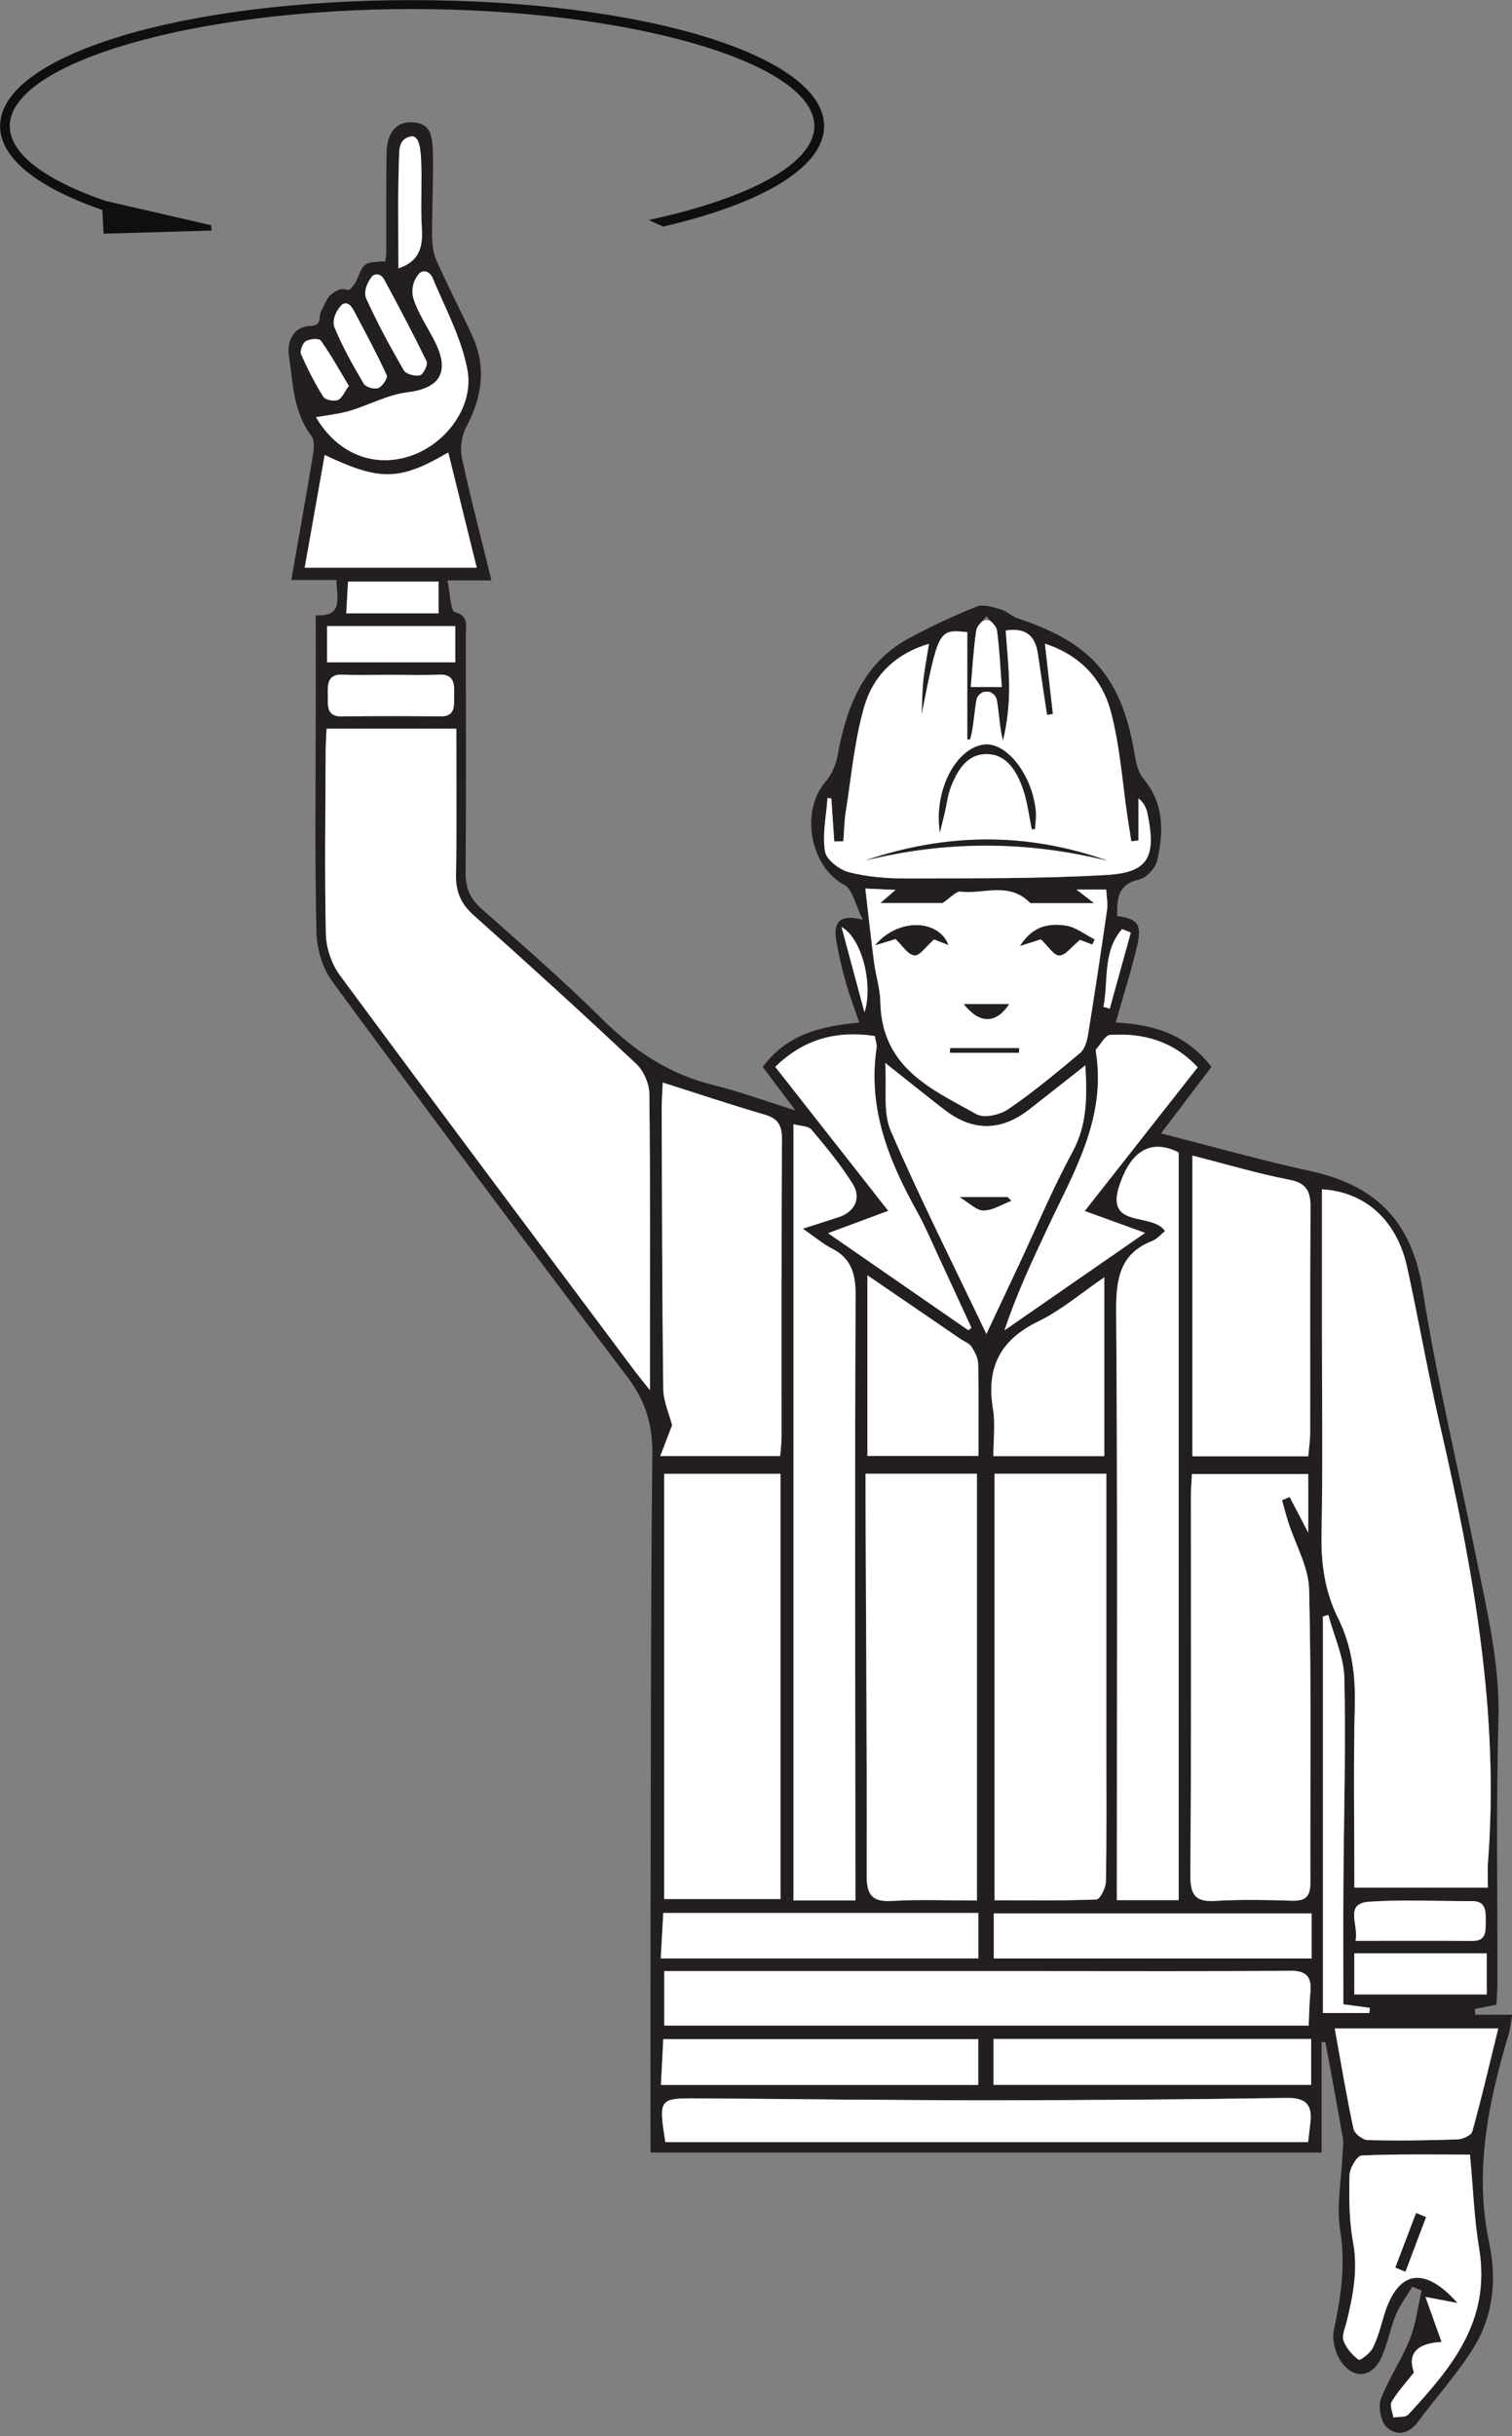
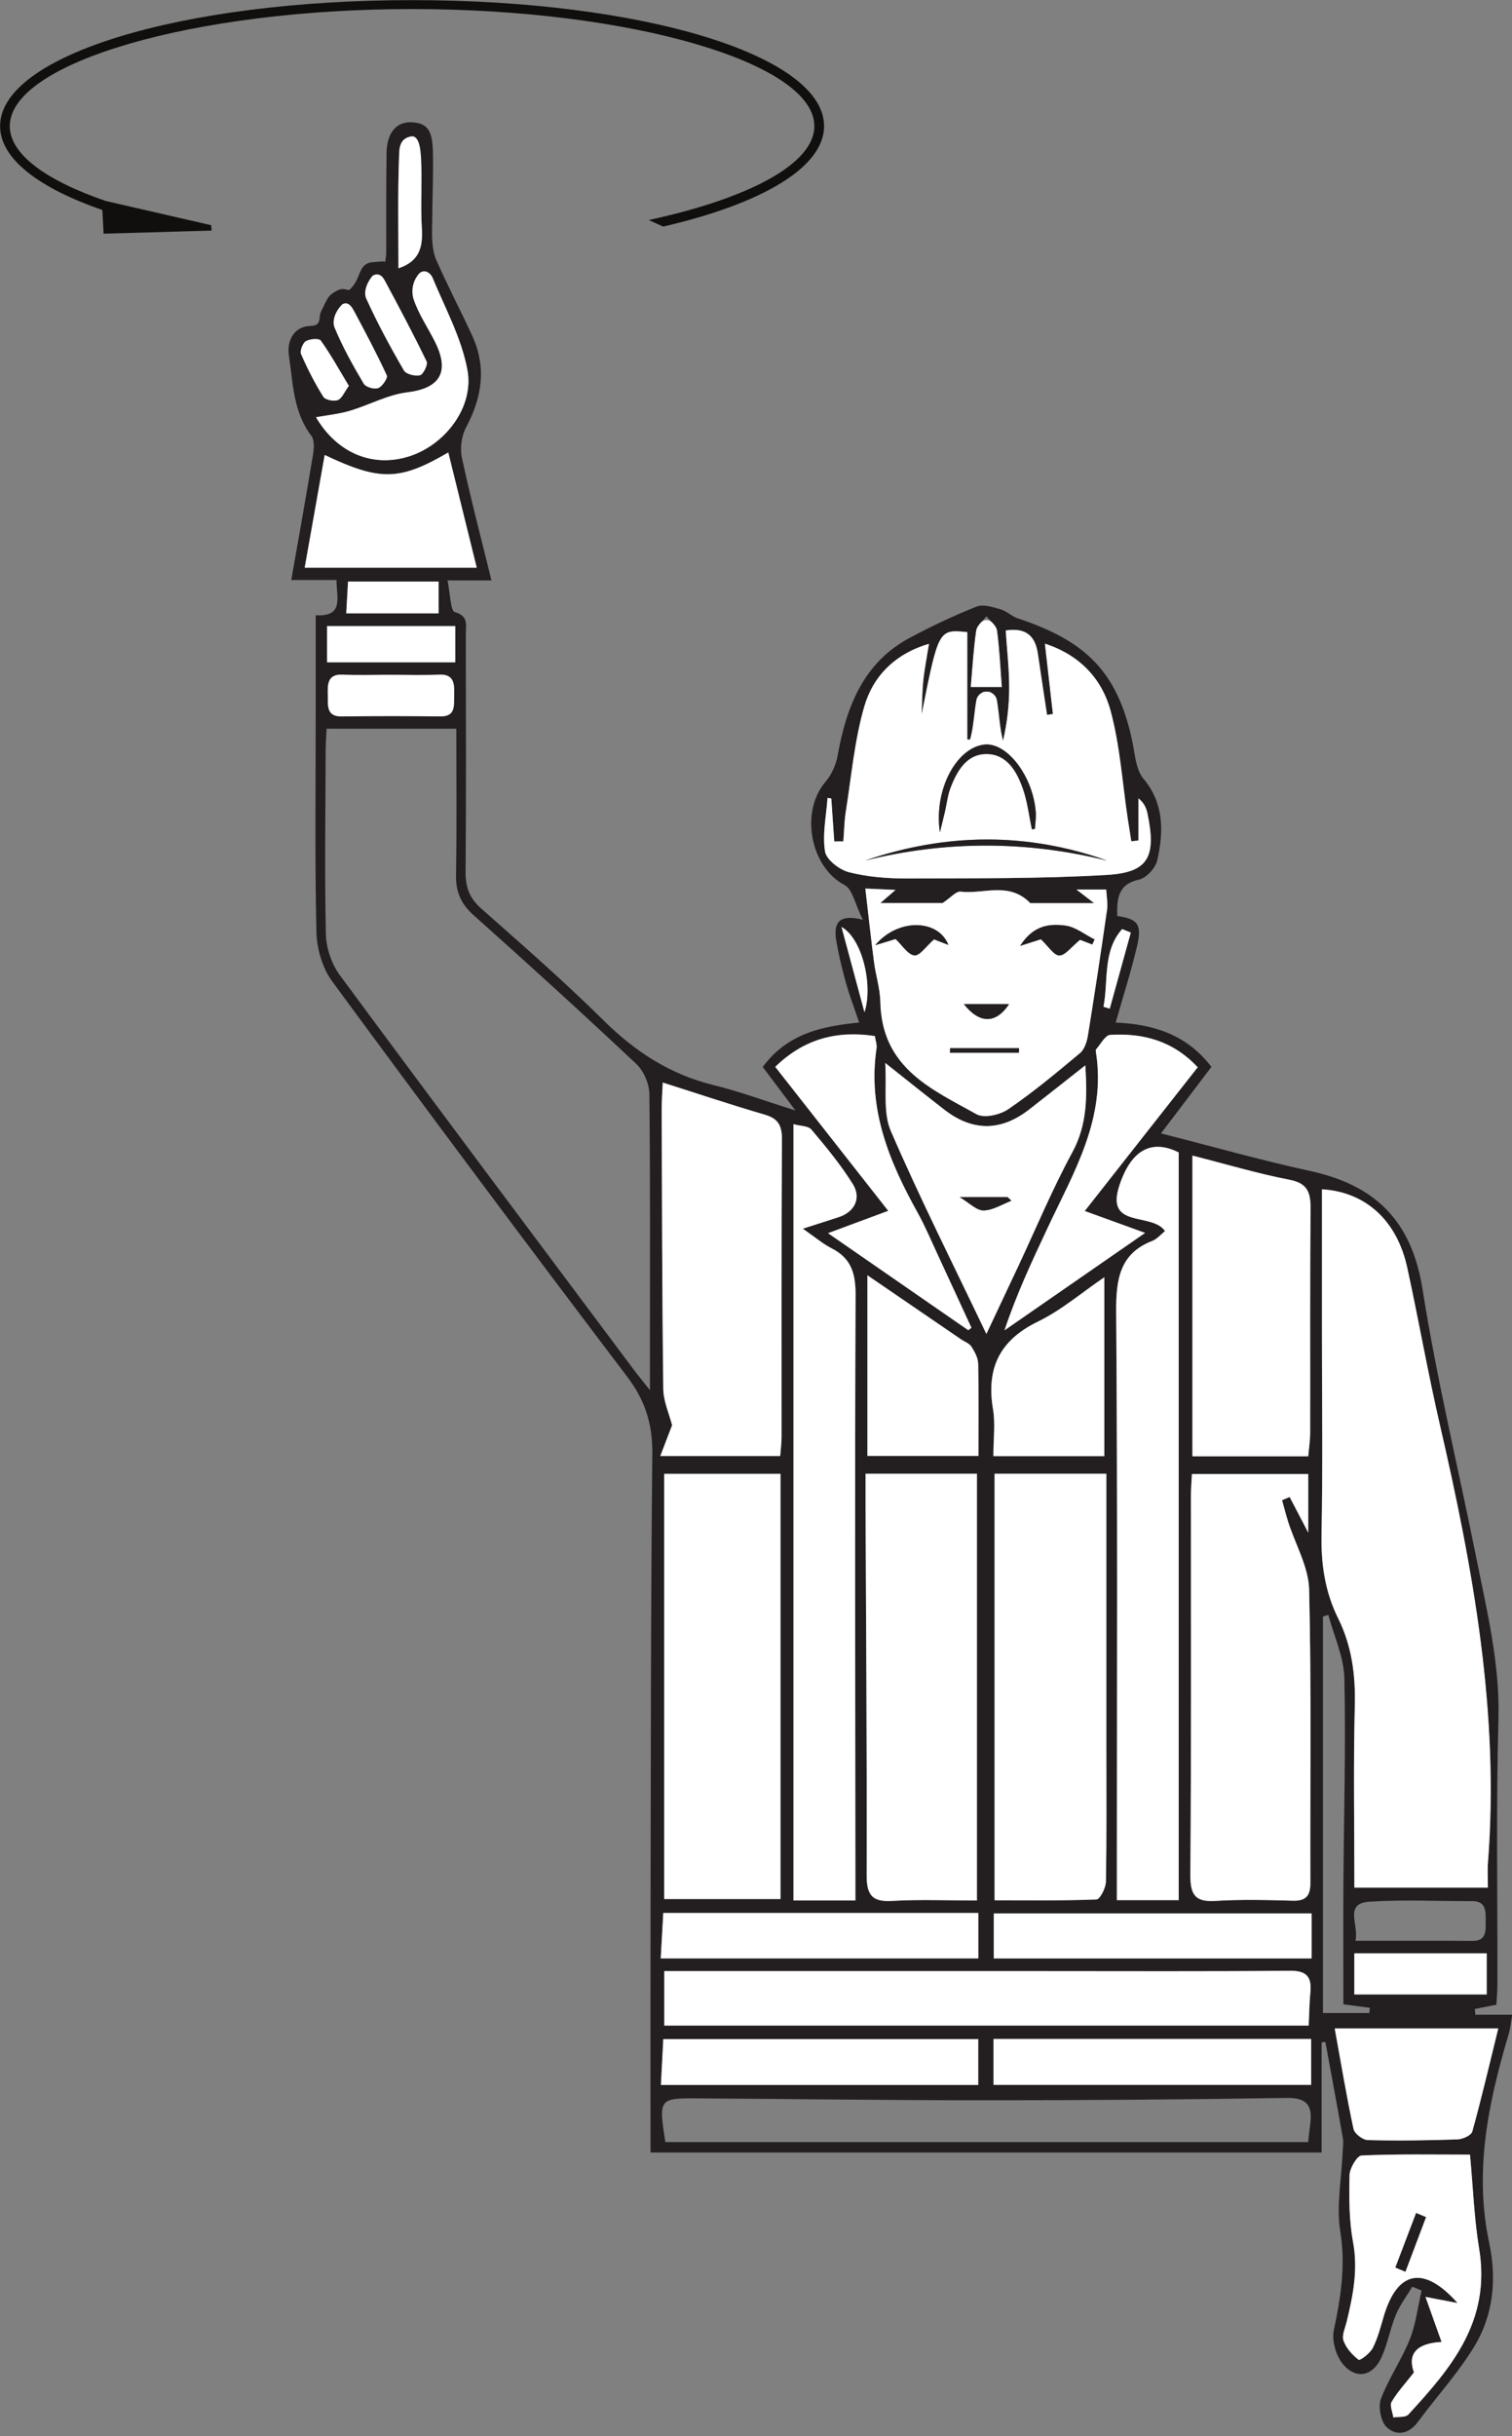
<svg xmlns="http://www.w3.org/2000/svg" fill="#000000" height="565.6" preserveAspectRatio="xMidYMid meet" version="1" viewBox="245.5 14.7 351.2 565.6" width="351.2" zoomAndPan="magnify">
  <rect x="245.5" y="14.7" width="351.2" height="565.6" fill="#808080" stroke="none" />
  <g>
    <g id="change1_1">
      <path d="M 440.961 229.914 C 445.82 232.613 448.328 243.523 446.297 249.723 C 444.496 243.035 442.918 237.184 440.961 229.914 Z M 506.148 230.406 C 506.816 230.676 507.488 230.945 508.16 231.219 C 506.527 237.105 504.898 242.992 503.27 248.879 C 502.785 248.734 502.301 248.594 501.812 248.449 C 502.996 242.359 501.566 235.535 506.148 230.406 Z M 326.531 104.289 C 325.473 105.734 324.91 107.23 323.965 107.578 C 323.004 107.934 321.066 107.562 320.59 106.801 C 318.621 103.668 316.922 100.324 315.43 96.914 C 315.113 96.188 315.82 94.328 316.539 93.914 C 317.492 93.367 319.605 93.195 320.027 93.793 C 322.34 97.031 324.281 100.559 326.531 104.289 Z M 478.191 174.199 C 475.688 174.199 473.48 174.199 470.988 174.199 C 471.359 170.02 471.605 165.531 472.25 161.109 C 472.43 159.902 473.805 158.883 474.633 157.777 C 475.48 158.883 476.91 159.898 477.074 161.102 C 477.68 165.523 477.867 170.004 478.191 174.199 Z M 324.957 85.391 C 326.648 86.312 327.492 86.469 327.758 86.961 C 330.387 91.883 333.012 96.812 335.352 101.883 C 335.609 102.449 334.27 104.477 333.344 104.805 C 332.402 105.141 330.469 104.59 329.98 103.766 C 327.48 99.547 325.059 95.227 323.188 90.676 C 322.691 89.473 324.254 87.34 324.957 85.391 Z M 332.066 78.695 C 333.867 79.52 334.758 79.617 335.008 80.09 C 338.297 86.227 341.578 92.371 344.602 98.652 C 344.93 99.332 343.809 101.645 343.062 101.82 C 341.906 102.09 339.836 101.598 339.309 100.691 C 336.148 95.246 333.137 89.684 330.535 83.934 C 330.012 82.766 331.461 80.617 332.066 78.695 Z M 338.047 76.996 C 338.047 68.27 337.875 59.797 338.188 51.344 C 338.25 49.637 340.137 48.004 341.184 46.34 C 341.922 48.07 343.203 49.773 343.297 51.543 C 343.578 56.887 343.148 62.273 343.48 67.609 C 343.75 71.984 342.996 75.355 338.047 76.996 Z M 326.34 149.73 C 333.629 149.73 340.469 149.73 347.375 149.73 C 347.375 152.422 347.375 154.734 347.375 157.098 C 340.121 157.098 333.238 157.098 325.922 157.098 C 326.066 154.508 326.199 152.199 326.34 149.73 Z M 560.344 465.305 C 561.188 461.539 557.566 456.613 563.605 456.219 C 571.512 455.703 579.473 456.125 587.41 456.086 C 590.629 456.07 590.617 458.355 590.59 460.703 C 590.559 462.969 590.844 465.355 587.5 465.328 C 578.758 465.258 570.02 465.305 560.344 465.305 Z M 351.242 168.465 C 340.969 168.465 331.285 168.465 321.469 168.465 C 321.469 165.441 321.469 162.773 321.469 160.059 C 331.602 160.059 341.398 160.059 351.242 160.059 C 351.242 163.051 351.242 165.594 351.242 168.465 Z M 336.039 171.379 C 339.844 171.379 343.652 171.527 347.445 171.332 C 350.957 171.156 351.078 173.43 350.984 176.035 C 350.902 178.402 351.457 181.086 347.742 181.031 C 340.141 180.93 332.531 180.918 324.93 181.039 C 321.234 181.098 321.699 178.48 321.641 176.086 C 321.574 173.523 321.578 171.156 325.133 171.336 C 328.762 171.52 332.402 171.379 336.039 171.379 Z M 590.832 468.215 C 590.832 471.781 590.832 474.652 590.832 477.762 C 580.453 477.762 570.336 477.762 560.078 477.762 C 560.078 474.395 560.078 471.383 560.078 468.215 C 570.398 468.215 580.387 468.215 590.832 468.215 Z M 552.789 389.992 C 553.207 389.879 553.625 389.766 554.043 389.652 C 555.344 394.539 557.648 399.398 557.762 404.316 C 558.117 420.238 557.641 436.18 557.543 452.113 C 557.484 461.445 557.531 470.773 557.531 480.043 C 559.914 480.363 561.805 480.617 563.695 480.871 C 563.652 481.27 563.605 481.668 563.562 482.066 C 560.051 482.066 556.535 482.066 552.789 482.066 C 552.789 451.234 552.789 420.613 552.789 389.992 Z M 318.902 111.57 C 321.559 111.086 324.223 110.828 326.754 110.078 C 331.234 108.75 335.547 106.344 340.082 105.793 C 347.594 104.883 350.055 101.18 346.598 94.18 C 344.926 90.801 342.707 87.641 341.551 84.09 C 341.016 82.449 342.434 80.117 342.965 78.098 C 343.98 78.398 345.645 78.402 345.91 79.043 C 348.848 86.141 352.672 93.109 354.062 100.562 C 355.68 109.188 348.918 117.926 340.676 120.609 C 332.078 123.406 323.75 119.855 318.902 111.57 Z M 472.715 488.117 C 472.715 491.91 472.715 495.285 472.715 498.766 C 448.129 498.766 423.848 498.766 399.016 498.766 C 399.207 495.117 399.379 491.758 399.566 488.117 C 424.051 488.117 448.16 488.117 472.715 488.117 Z M 399.562 458.844 C 424.281 458.844 448.473 458.844 472.734 458.844 C 472.734 462.562 472.734 465.938 472.734 469.391 C 448.105 469.391 423.762 469.391 398.973 469.391 C 399.18 465.738 399.359 462.5 399.562 458.844 Z M 349.625 119.754 C 351.863 128.812 354 137.461 356.234 146.504 C 342.734 146.504 329.758 146.504 316.273 146.504 C 317.848 137.637 319.371 129.047 320.918 120.336 C 333.773 126.422 338.285 126.359 349.625 119.754 Z M 593.512 485.652 C 591.465 493.965 589.633 501.82 587.48 509.582 C 587.227 510.492 585.23 511.371 584.02 511.41 C 577.086 511.648 570.145 511.75 563.215 511.57 C 562.043 511.539 560.125 510.09 559.887 508.984 C 558.266 501.426 557 493.785 555.523 485.652 C 568.312 485.652 580.586 485.652 593.512 485.652 Z M 550.047 488.094 C 550.047 491.973 550.047 495.336 550.047 498.746 C 525.215 498.746 500.812 498.746 476.273 498.746 C 476.273 495.094 476.273 491.73 476.273 488.094 C 500.945 488.094 525.344 488.094 550.047 488.094 Z M 550.148 469.398 C 525.07 469.398 500.668 469.398 476.336 469.398 C 476.336 465.633 476.336 462.254 476.336 458.953 C 501.203 458.953 525.73 458.953 550.148 458.953 C 550.148 462.652 550.148 465.895 550.148 469.398 Z M 476.242 352.773 C 476.242 348.762 476.715 345.23 476.152 341.895 C 474.504 332.059 477.953 325.734 486.621 321.523 C 492.004 318.91 496.734 314.832 502.012 311.242 C 502.012 325.684 502.012 339.219 502.012 352.773 C 493.32 352.773 485.102 352.773 476.242 352.773 Z M 472.777 352.723 C 463.895 352.723 455.551 352.723 446.977 352.723 C 446.977 338.871 446.977 325.227 446.977 310.789 C 454.648 316.035 461.68 320.844 468.711 325.648 C 469.539 326.215 470.637 326.578 471.148 327.367 C 471.91 328.539 472.676 329.996 472.707 331.352 C 472.859 338.262 472.777 345.18 472.777 352.723 Z M 437.836 301.012 C 442.965 299.109 447.078 297.586 451.816 295.824 C 442.824 284.371 434.266 273.469 425.57 262.395 C 432.391 255.766 440.031 253.953 448.711 255.238 C 448.883 256.391 449.219 257.262 449.102 258.059 C 446.988 272.246 452.066 284.426 458.637 296.242 C 460.375 299.371 461.773 302.715 463.293 305.98 C 465.922 311.633 468.523 317.305 471.137 322.965 C 470.895 323.16 470.656 323.352 470.418 323.547 C 459.852 316.238 449.285 308.934 437.836 301.012 Z M 511.477 300.949 C 499.996 308.898 489.41 316.234 478.82 323.566 C 481.66 315.027 485.258 307.438 488.816 299.832 C 494.883 286.871 502.539 274.387 500.039 258.852 C 500.012 258.688 499.992 258.441 500.078 258.344 C 501.156 257.156 502.199 255.047 503.352 254.977 C 510.98 254.504 517.965 256.348 523.695 262.492 C 514.934 273.637 506.395 284.496 497.457 295.863 C 502.355 297.641 506.371 299.098 511.477 300.949 Z M 584.055 549.402 C 576.098 540.434 569.984 542.004 566.898 552.527 C 566.168 555.012 565.516 557.57 564.359 559.832 C 563.723 561.086 561.406 562.824 561.074 562.574 C 559.613 561.461 558.176 559.871 557.562 558.129 C 557.129 556.891 557.973 555.125 558.332 553.617 C 559.785 547.574 560.969 541.629 559.777 535.227 C 558.84 530.18 558.848 524.883 558.965 519.711 C 559 518.098 560.715 515.199 561.754 515.152 C 570.117 514.777 578.5 514.941 586.941 514.941 C 587.668 522.688 587.914 529.828 589.07 536.805 C 591.859 553.625 582.52 564.559 572.633 575.277 C 571.961 576.008 570.324 575.762 569.137 575.969 C 568.965 574.742 568.254 573.172 568.73 572.359 C 570.051 570.094 571.867 568.145 573.926 565.512 C 572.418 561.336 574.367 558.75 580.34 558.438 C 579.258 555.414 578.117 552.223 576.602 547.977 C 580.281 548.68 582.168 549.043 584.055 549.402 Z M 497.598 262.035 C 498.039 269.457 498.016 275.898 494.582 282.219 C 489.934 290.77 486.164 299.84 482.016 308.688 C 479.641 313.75 477.254 318.809 474.613 324.406 C 466.918 308.266 459.195 292.965 452.395 277.23 C 450.559 272.977 451.508 267.402 451.117 261.488 C 456.488 265.738 460.66 269.098 464.891 272.371 C 471.414 277.418 477.988 277.379 484.5 272.336 C 488.715 269.07 492.887 265.746 497.598 262.035 Z M 400.043 512.035 C 398.469 501.996 398.559 501.828 407.445 501.883 C 429.77 502.016 452.094 502.332 474.418 502.328 C 497.734 502.328 521.051 502.145 544.363 501.781 C 548.836 501.715 550.438 503.344 549.84 507.785 C 549.66 509.117 549.531 510.453 549.352 512.035 C 499.516 512.035 449.938 512.035 400.043 512.035 Z M 522.469 352.82 C 522.469 329.488 522.469 306.57 522.469 282.996 C 530.297 284.988 537.586 287.168 545.008 288.605 C 549.062 289.391 549.941 291.375 549.906 295.27 C 549.754 312.609 549.855 329.949 549.82 347.289 C 549.816 349.102 549.535 350.914 549.371 352.82 C 540.199 352.82 531.617 352.82 522.469 352.82 Z M 399.797 472.34 C 402.195 472.34 403.992 472.34 405.793 472.34 C 432.855 472.34 459.918 472.34 486.977 472.34 C 506.348 472.34 525.715 472.434 545.082 472.258 C 548.828 472.223 550.238 473.496 549.863 477.32 C 549.617 479.824 549.602 482.352 549.48 484.98 C 499.305 484.98 449.715 484.98 399.797 484.98 C 399.797 480.836 399.797 476.945 399.797 472.34 Z M 502.445 221.238 C 502.527 222.895 502.852 224.441 502.641 225.906 C 501.238 235.664 499.77 245.41 498.191 255.137 C 497.957 256.578 497.371 258.355 496.359 259.199 C 490.945 263.723 485.508 268.262 479.715 272.211 C 477.754 273.547 474.105 274.391 472.293 273.375 C 461.934 267.586 450.293 262.711 449.98 247.285 C 449.918 244.203 448.91 241.156 448.512 238.07 C 447.789 232.531 447.195 226.977 446.496 220.992 C 449.43 221.129 451.297 221.219 453.504 221.32 C 452.195 222.453 451.234 223.281 449.98 224.371 C 455.586 224.371 460.547 224.371 464.434 224.371 C 466.32 223.125 467.586 221.574 468.652 221.711 C 473.883 222.387 479.867 219.27 484.809 224.387 C 489.074 224.387 493.949 224.387 499.633 224.387 C 498.016 223.137 497 222.355 495.547 221.238 C 498.129 221.238 500.086 221.238 502.445 221.238 Z M 401.613 345.602 C 400.941 342.957 399.602 340.07 399.566 337.164 C 399.293 315.52 399.27 293.875 399.188 272.23 C 399.184 270.367 399.34 268.508 399.445 266.043 C 407.68 268.656 415.348 271.23 423.102 273.484 C 426.176 274.375 427.145 275.914 427.125 279.281 C 426.973 302.312 427.051 325.348 427.031 348.383 C 427.027 349.859 426.824 351.336 426.719 352.738 C 417.48 352.738 408.754 352.738 398.875 352.738 C 399.965 349.906 400.809 347.699 401.613 345.602 Z M 516.105 300.52 C 513.039 296.051 502.117 300.105 505.523 289.883 C 508.379 281.309 513.27 279.25 519.285 282.27 C 519.285 340.18 519.285 398.035 519.285 455.859 C 514.363 455.859 509.824 455.859 504.922 455.859 C 504.922 453.43 504.922 451.375 504.922 449.32 C 504.922 405.945 505.09 362.57 504.762 319.199 C 504.703 311.559 505.676 305.695 513.172 302.797 C 514.285 302.363 515.168 301.27 516.105 300.52 Z M 429.797 455.941 C 429.797 395.859 429.797 336.074 429.797 275.707 C 431.359 276.145 433.219 276.062 433.996 276.984 C 437.391 281.004 440.773 285.109 443.57 289.586 C 445.648 292.906 443.98 296.094 440.289 297.297 C 437.867 298.086 435.441 298.855 431.977 299.969 C 434.855 301.961 436.648 303.504 438.676 304.535 C 443.086 306.777 444.25 310.176 444.227 315.305 C 444.035 360.242 444.156 405.18 444.188 450.113 C 444.188 452.098 444.188 454.078 444.188 455.941 C 438.902 455.941 434.488 455.941 429.797 455.941 Z M 472.414 356.863 C 472.414 390.148 472.414 422.82 472.414 455.945 C 465.633 455.945 459.188 455.668 452.777 456.039 C 448.305 456.301 446.785 454.949 446.801 450.051 C 446.887 421.102 446.66 392.156 446.543 363.207 C 446.535 361.176 446.543 359.148 446.543 356.863 C 455.516 356.863 463.867 356.863 472.414 356.863 Z M 502.477 356.859 C 502.477 358.953 502.477 360.809 502.477 362.664 C 502.477 381.902 502.477 401.141 502.477 420.379 C 502.477 430.777 502.566 441.18 502.375 451.574 C 502.348 453.027 501 455.672 500.191 455.703 C 492.32 456.02 484.434 455.895 476.516 455.895 C 476.516 422.477 476.516 389.797 476.516 356.859 C 485.145 356.859 493.496 356.859 502.477 356.859 Z M 545.051 362.258 C 544.465 362.508 543.875 362.758 543.289 363.008 C 543.77 364.707 544.195 366.426 544.734 368.105 C 546.402 373.328 549.449 378.5 549.578 383.754 C 550.125 406.434 549.789 429.137 549.867 451.832 C 549.879 454.992 548.719 456.078 545.746 455.992 C 539.797 455.824 533.824 455.672 527.891 456.035 C 523.43 456.312 521.953 454.988 521.992 450.051 C 522.219 420.773 522.102 391.492 522.113 362.215 C 522.113 360.523 522.266 358.832 522.355 356.926 C 531.52 356.926 540.344 356.926 549.375 356.926 C 549.375 361.332 549.375 365.414 549.375 370.543 C 547.578 367.102 546.316 364.68 545.051 362.258 Z M 399.777 356.883 C 409.109 356.883 417.828 356.883 426.789 356.883 C 426.789 389.859 426.789 422.555 426.789 455.602 C 417.766 455.602 408.93 455.602 399.777 455.602 C 399.777 422.602 399.777 389.914 399.777 356.883 Z M 488.207 164.137 C 496.316 166.781 501.469 172.293 503.496 179.848 C 505.66 187.914 506.199 196.453 507.449 204.789 C 507.715 206.535 508 208.277 508.273 210.023 C 508.828 209.961 509.387 209.898 509.941 209.84 C 509.941 206.578 509.941 203.32 509.941 200.059 C 511.355 201.211 511.797 202.441 512.059 203.719 C 514.098 213.629 512.258 217.266 502.621 217.836 C 487.105 218.746 471.527 218.594 455.973 218.648 C 451.531 218.664 446.977 218.297 442.688 217.203 C 440.5 216.645 437.441 214.316 437.129 212.375 C 436.488 208.379 437.426 204.102 437.715 199.941 C 438.008 199.996 438.301 200.051 438.594 200.105 C 438.82 203.426 439.051 206.742 439.277 210.059 C 439.984 210.035 440.688 210.008 441.395 209.984 C 441.574 207.699 441.598 205.391 441.957 203.141 C 443.254 194.996 443.965 186.652 446.23 178.805 C 448.297 171.652 453.379 166.512 461.281 164.172 C 460.777 167.344 460.238 170.004 459.961 172.691 C 459.691 175.305 459.688 177.945 459.566 180.574 C 463.508 160.797 463.508 160.797 470.176 161.465 C 470.176 169.734 470.176 178.059 470.176 186.387 C 470.406 186.359 470.637 186.332 470.867 186.305 C 471.824 182.637 472.781 178.973 473.738 175.305 C 474.363 175.297 474.988 175.285 475.617 175.277 C 476.566 179.086 477.516 182.895 478.469 186.703 C 479.449 182.535 479.93 178.328 479.906 174.121 C 479.887 169.746 479.387 165.375 479.102 161.078 C 484.078 160.34 486.012 162.57 486.594 166.617 C 487.27 171.309 488 175.984 488.703 180.668 C 489.156 180.605 489.609 180.543 490.062 180.48 C 489.477 175.336 488.895 170.188 488.207 164.137 Z M 560.09 452.953 C 560.09 438.551 559.848 424.52 560.191 410.508 C 560.367 403.391 559.434 396.715 556.324 390.445 C 553.266 384.281 552.324 377.848 552.461 370.914 C 552.766 355.48 552.559 340.039 552.559 324.602 C 552.559 313.348 552.559 302.094 552.559 290.824 C 562.68 291.43 569.965 298.043 572.355 308.969 C 575.012 321.105 577.148 333.371 579.941 345.473 C 587.656 378.891 593.812 412.469 591.113 447.133 C 590.973 448.977 591.098 450.848 591.098 452.953 C 580.652 452.953 570.781 452.953 560.09 452.953 Z M 396.465 337.457 C 394.754 335.293 393.609 333.914 392.535 332.477 C 369.793 302.051 347.004 271.668 324.43 241.105 C 322.547 238.555 321.266 234.828 321.195 231.609 C 320.879 217.398 321.102 203.176 321.148 188.957 C 321.152 187.285 321.281 185.613 321.355 183.883 C 331.562 183.883 341.25 183.883 351.488 183.883 C 351.488 195.41 351.613 206.637 351.422 217.859 C 351.352 221.863 352.617 224.609 355.539 227.215 C 368.266 238.559 380.879 250.047 393.316 261.734 C 394.992 263.309 396.301 266.301 396.328 268.656 C 396.562 288.598 396.465 308.539 396.465 328.48 C 396.465 331.137 396.465 333.797 396.465 337.457 Z M 349.449 149.461 L 359.66 149.461 C 357.23 139.562 354.785 130.293 352.777 120.926 C 352.312 118.734 352.73 115.844 353.777 113.883 C 357.496 106.91 358.543 99.922 355.16 92.586 C 352.438 86.691 349.41 80.949 346.812 74.996 C 345.523 72.035 345.906 67.914 345.906 65.34 C 345.906 61.668 346.078 57.535 346.078 53.941 C 346.078 46.895 346.266 43.305 341.105 43.094 C 337.117 42.926 335.359 46.172 335.293 50.055 C 335.156 57.863 335.238 65.672 335.211 73.48 C 335.207 74.152 335.055 74.824 334.969 75.496 C 334.707 75.277 333.074 75.516 331.898 75.598 C 330.926 75.672 330.043 76.215 329.551 77.059 C 328.598 78.688 328.668 79.98 326.836 81.836 C 326.191 82.484 325.527 81.105 323.484 82.34 C 321.844 83.336 321.844 83.336 320.066 87.043 C 319.363 88.52 320.395 90.297 317.543 90.383 C 313.727 90.496 312.105 93.879 312.602 97.219 C 313.562 103.672 313.605 110.383 317.836 115.91 C 318.566 116.871 318.438 118.855 318.203 120.277 C 316.633 129.777 314.93 139.258 313.156 149.367 L 323.66 149.367 C 323.664 153.48 325.457 157.926 318.828 157.543 C 318.828 165.035 318.828 172.293 318.828 179.551 C 318.828 196.73 318.605 213.914 318.996 231.086 C 319.082 234.965 320.406 239.492 322.645 242.531 C 345.273 273.297 368.098 303.902 391.16 334.309 C 395.328 339.801 397.086 345.238 397.016 352.242 C 396.641 388.848 396.68 425.461 396.602 462.07 C 396.566 479.387 396.598 496.703 396.598 514.457 L 552.477 514.457 L 552.477 488.867 C 553.016 488.816 552.816 488.836 553.355 488.785 C 554.719 496.227 556.109 503.664 557.41 511.117 C 557.609 512.273 557.387 513.516 557.34 514.715 C 557.09 520.738 555.867 526.93 556.809 532.734 C 558.105 540.742 556.918 548.121 555.305 555.773 C 554.809 558.129 555.82 561.625 557.363 563.504 C 560.469 567.289 564.422 566.438 566.445 561.891 C 567.832 558.777 568.422 555.277 569.734 552.121 C 570.695 549.809 572.254 547.77 573.547 545.609 L 575.707 546.496 C 574.824 550.293 574.379 554.277 572.957 557.836 C 571.055 562.602 568.047 566.895 566.246 571.691 C 565.574 573.492 566.254 576.977 567.578 578.219 C 569.809 580.305 572.703 579.91 574.867 576.973 C 579.199 571.094 584.191 565.68 587.969 559.449 C 592.355 552.207 593.195 543.891 591.402 535.449 C 587.859 518.777 591.199 502.836 595.914 487.016 C 596.305 485.711 596.426 484.32 596.762 482.465 L 588.184 482.465 C 588.105 481.652 588.133 481.941 588.055 481.129 C 589.582 480.828 591.109 480.531 593.078 480.145 C 593.156 478.609 593.305 476.957 593.309 475.309 C 593.355 454.832 592.984 434.344 593.551 413.887 C 593.906 400.992 590.902 388.828 588.43 376.492 C 584.254 355.668 579.23 334.992 575.918 314.02 C 573.324 297.594 564.387 289.727 549.734 286.551 C 538.426 284.098 527.262 280.918 515.172 277.844 C 519.301 272.398 523.039 267.469 526.883 262.402 C 520.984 254.672 513.043 252.484 504.645 252.113 C 506.32 246.203 508.191 240.387 509.59 234.449 C 510.805 229.289 509.801 228.055 505.016 227.375 C 504.91 223.41 505.137 219.984 510.043 218.926 C 511.73 218.562 513.887 216.266 514.293 214.469 C 515.801 207.797 515.891 201.199 511.078 195.477 C 509.898 194.074 509.379 191.844 509.062 189.902 C 505.898 170.383 497.395 163.449 481.812 158.227 C 480.453 157.77 479.312 156.562 477.945 156.184 C 476.129 155.676 473.926 154.906 472.352 155.531 C 467.039 157.641 461.828 160.105 456.766 162.812 C 446.152 168.484 442.098 178.641 440.051 190.18 C 439.668 192.324 438.613 194.617 437.227 196.238 C 431.242 203.246 433.781 216.09 441.664 220.172 C 443.508 221.129 444.129 224.676 445.922 228.246 C 439.676 226.645 439.129 229.641 439.793 233.406 C 440.363 236.629 441.125 239.824 442.012 242.969 C 442.848 245.934 443.957 248.812 445.074 252.102 C 436.801 252.934 428.547 254.465 422.664 262.422 C 424.844 265.316 427.062 268.27 430.262 272.52 C 422.98 270.234 417.172 268.082 411.203 266.621 C 401.258 264.184 393.098 258.941 385.699 251.617 C 376.562 242.574 366.875 234.125 357.262 225.625 C 354.586 223.262 353.613 220.742 353.645 217.133 C 353.789 198.742 353.723 180.348 353.695 161.953 C 353.691 159.895 354.414 157.723 351.148 156.812 C 350.125 156.527 350.07 152.414 349.449 149.461" fill="#231f20" />
    </g>
    <g id="change2_1">
-       <path d="M 396.465 337.457 C 396.465 333.797 396.465 331.137 396.465 328.48 C 396.465 308.539 396.562 288.598 396.328 268.656 C 396.301 266.301 394.992 263.309 393.316 261.734 C 380.879 250.047 368.266 238.559 355.539 227.215 C 352.617 224.609 351.352 221.863 351.422 217.859 C 351.613 206.637 351.488 195.41 351.488 183.883 C 341.25 183.883 331.562 183.883 321.355 183.883 C 321.281 185.613 321.152 187.285 321.148 188.957 C 321.102 203.176 320.879 217.398 321.195 231.609 C 321.266 234.828 322.547 238.555 324.43 241.105 C 347.004 271.668 369.793 302.051 392.535 332.477 C 393.609 333.914 394.754 335.293 396.465 337.457" fill="#ffffff" />
-     </g>
+       </g>
    <g id="change2_2">
      <path d="M 560.09 452.953 C 570.781 452.953 580.652 452.953 591.098 452.953 C 591.098 450.848 590.973 448.977 591.113 447.133 C 593.812 412.469 587.656 378.891 579.941 345.473 C 577.148 333.371 575.012 321.105 572.355 308.969 C 569.965 298.043 562.68 291.43 552.559 290.824 C 552.559 302.094 552.559 313.348 552.559 324.602 C 552.559 340.039 552.766 355.48 552.461 370.914 C 552.324 377.848 553.266 384.281 556.324 390.445 C 559.434 396.715 560.367 403.391 560.191 410.508 C 559.848 424.52 560.09 438.551 560.09 452.953" fill="#ffffff" />
    </g>
    <g id="change3_1">
      <path d="M 485.883 207.172 C 485.652 207.195 485.418 207.219 485.188 207.242 C 484.523 204.121 484.16 200.891 483.129 197.91 C 481.68 193.723 479.324 189.719 474.543 189.762 C 470.031 189.805 467.789 193.633 466.27 197.629 C 465.605 199.367 465.41 201.301 464.984 203.141 C 464.703 204.363 464.391 205.582 463.812 207.945 C 462.34 198 467.711 188.258 474.156 187.57 C 479.406 187.008 485.453 194.91 486.086 203.258 C 486.184 204.547 485.961 205.867 485.883 207.172 Z M 446.508 214.477 C 465.234 208.094 483.992 207.863 502.703 214.52 C 483.996 209.883 465.285 209.84 446.508 214.477 Z M 488.207 164.137 C 488.895 170.188 489.477 175.336 490.062 180.48 C 489.609 180.543 489.156 180.605 488.703 180.668 C 488 175.984 487.27 171.309 486.594 166.617 C 486.012 162.57 484.078 160.34 479.102 161.078 C 479.387 165.375 479.887 169.746 479.906 174.121 C 479.93 178.328 479.449 182.535 478.469 186.703 C 477.684 183.559 477.598 180.414 477.059 177.27 C 476.859 176.117 475.848 175.285 474.68 175.289 C 474.664 175.289 474.648 175.289 474.633 175.289 C 473.488 175.297 472.492 176.109 472.289 177.234 C 471.738 180.312 471.652 183.387 470.824 186.465 C 470.441 186.418 470.562 186.434 470.176 186.387 L 470.176 161.465 C 463.508 160.797 463.508 160.797 459.566 180.574 C 459.688 177.945 459.691 175.305 459.961 172.691 C 460.238 170.004 460.777 167.344 461.281 164.172 C 453.379 166.512 448.297 171.652 446.23 178.805 C 443.965 186.652 443.254 194.996 441.957 203.141 C 441.594 205.418 441.57 207.754 441.387 210.062 C 440.074 210.062 440.594 210.062 439.277 210.059 C 439.051 206.742 438.82 203.426 438.594 200.105 C 438.301 200.051 438.008 199.996 437.715 199.941 C 437.426 204.102 436.488 208.379 437.129 212.375 C 437.441 214.316 440.5 216.645 442.688 217.203 C 446.977 218.297 451.531 218.664 455.973 218.648 C 471.527 218.594 487.105 218.746 502.621 217.836 C 512.258 217.266 514.098 213.629 512.059 203.719 C 511.797 202.441 511.355 201.211 509.941 200.059 L 509.941 209.84 C 509.387 209.898 508.828 209.961 508.273 210.023 C 508 208.277 507.715 206.535 507.449 204.789 C 506.199 196.453 505.66 187.914 503.496 179.848 C 501.469 172.293 496.316 166.781 488.207 164.137" fill="#ffffff" />
    </g>
    <g id="change3_2">
      <path d="M 399.777 356.883 C 399.777 389.914 399.777 422.602 399.777 455.602 C 408.93 455.602 417.766 455.602 426.789 455.602 C 426.789 422.555 426.789 389.859 426.789 356.883 C 417.828 356.883 409.109 356.883 399.777 356.883" fill="#ffffff" />
    </g>
    <g id="change3_3">
      <path d="M 545.051 362.258 C 546.316 364.68 547.578 367.102 549.375 370.543 C 549.375 365.414 549.375 361.332 549.375 356.926 C 540.344 356.926 531.52 356.926 522.355 356.926 C 522.266 358.832 522.113 360.523 522.113 362.215 C 522.102 391.492 522.219 420.773 521.992 450.051 C 521.953 454.988 523.43 456.312 527.891 456.035 C 533.824 455.672 539.797 455.824 545.746 455.992 C 548.719 456.078 549.879 454.992 549.867 451.832 C 549.789 429.137 550.125 406.434 549.578 383.754 C 549.449 378.5 546.402 373.328 544.734 368.105 C 544.195 366.426 543.77 364.707 543.289 363.008 C 543.875 362.758 544.465 362.508 545.051 362.258" fill="#ffffff" />
    </g>
    <g id="change3_4">
      <path d="M 502.477 356.859 C 493.496 356.859 485.145 356.859 476.516 356.859 C 476.516 389.797 476.516 422.477 476.516 455.895 C 484.434 455.895 492.32 456.02 500.191 455.703 C 501 455.672 502.348 453.027 502.375 451.574 C 502.566 441.18 502.477 430.777 502.477 420.379 C 502.477 401.141 502.477 381.902 502.477 362.664 C 502.477 360.809 502.477 358.953 502.477 356.859" fill="#ffffff" />
    </g>
    <g id="change3_5">
      <path d="M 472.414 356.863 C 463.867 356.863 455.516 356.863 446.543 356.863 C 446.543 359.148 446.535 361.176 446.543 363.207 C 446.66 392.156 446.887 421.102 446.801 450.051 C 446.785 454.949 448.305 456.301 452.777 456.039 C 459.188 455.668 465.633 455.945 472.414 455.945 C 472.414 422.82 472.414 390.148 472.414 356.863" fill="#ffffff" />
    </g>
    <g id="change2_3">
      <path d="M 429.797 455.941 C 434.488 455.941 438.902 455.941 444.188 455.941 C 444.188 454.078 444.188 452.098 444.188 450.113 C 444.156 405.18 444.035 360.242 444.227 315.305 C 444.25 310.176 443.086 306.777 438.676 304.535 C 436.648 303.504 434.855 301.961 431.977 299.969 C 435.441 298.855 437.867 298.086 440.289 297.297 C 443.98 296.094 445.648 292.906 443.57 289.586 C 440.773 285.109 437.391 281.004 433.996 276.984 C 433.219 276.062 431.359 276.145 429.797 275.707 C 429.797 336.074 429.797 395.859 429.797 455.941" fill="#ffffff" />
    </g>
    <g id="change2_4">
      <path d="M 516.105 300.52 C 515.168 301.27 514.285 302.363 513.172 302.797 C 505.676 305.695 504.703 311.559 504.762 319.199 C 505.09 362.57 504.922 405.945 504.922 449.32 C 504.922 451.375 504.922 453.43 504.922 455.859 C 509.824 455.859 514.363 455.859 519.285 455.859 C 519.285 398.035 519.285 340.18 519.285 282.27 C 513.27 279.25 508.379 281.309 505.523 289.883 C 502.117 300.105 513.039 296.051 516.105 300.52" fill="#ffffff" />
    </g>
    <g id="change3_6">
      <path d="M 401.613 345.602 C 400.809 347.699 399.965 349.906 398.875 352.738 C 408.754 352.738 417.48 352.738 426.719 352.738 C 426.824 351.336 427.027 349.859 427.031 348.383 C 427.051 325.348 426.973 302.312 427.125 279.281 C 427.145 275.914 426.176 274.375 423.102 273.484 C 415.348 271.23 407.68 268.656 399.445 266.043 C 399.34 268.508 399.184 270.367 399.188 272.23 C 399.27 293.875 399.293 315.52 399.566 337.164 C 399.602 340.07 400.941 342.957 401.613 345.602" fill="#ffffff" />
    </g>
    <g id="change2_5">
      <path d="M 469.387 247.836 C 473.004 247.836 476.535 247.836 479.879 247.836 C 476.816 252.438 473.043 252.449 469.387 247.836 Z M 466.152 259.117 C 466.16 258.766 466.172 258.414 466.184 258.062 C 471.527 258.062 476.867 258.062 482.215 258.062 C 482.195 258.414 482.18 258.766 482.16 259.117 C 476.824 259.117 471.488 259.117 466.152 259.117 Z M 482.453 234.305 C 485.578 229.402 489.387 229.152 492.93 229.594 C 495.293 229.891 497.48 231.695 499.746 232.824 C 499.609 233.113 499.473 233.402 499.199 233.973 C 497.926 233.484 496.617 232.98 496.371 232.887 C 494.332 234.535 492.945 236.531 491.559 236.531 C 490.281 236.531 489.004 234.387 487.273 232.766 C 486.574 232.988 485.113 233.457 482.453 234.305 Z M 462.453 232.797 C 460.586 234.418 459.113 236.656 457.891 236.516 C 456.383 236.34 455.09 234.184 453.516 232.711 C 452.531 233.012 451.141 233.434 448.793 234.152 C 454.051 227.832 463.434 228.074 465.785 234.078 C 464.195 233.465 462.902 232.969 462.453 232.797 Z M 502.445 221.238 C 500.086 221.238 498.129 221.238 495.547 221.238 C 497 222.355 498.016 223.137 499.633 224.387 C 493.949 224.387 489.074 224.387 484.809 224.387 C 479.867 219.27 473.883 222.387 468.652 221.711 C 467.586 221.574 466.32 223.125 464.434 224.371 C 460.547 224.371 455.586 224.371 449.98 224.371 C 451.234 223.281 452.195 222.453 453.504 221.32 C 451.297 221.219 449.43 221.129 446.496 220.992 C 447.195 226.977 447.789 232.531 448.512 238.07 C 448.91 241.156 449.918 244.203 449.98 247.285 C 450.293 262.711 461.934 267.586 472.293 273.375 C 474.105 274.391 477.754 273.547 479.715 272.211 C 485.508 268.262 490.945 263.723 496.359 259.199 C 497.371 258.355 497.957 256.578 498.191 255.137 C 499.77 245.41 501.238 235.664 502.641 225.906 C 502.852 224.441 502.527 222.895 502.445 221.238" fill="#ffffff" />
    </g>
    <g id="change3_7">
      <path d="M 399.797 472.34 C 399.797 476.945 399.797 480.836 399.797 484.98 C 449.715 484.98 499.305 484.98 549.48 484.98 C 549.602 482.352 549.617 479.824 549.863 477.32 C 550.238 473.496 548.828 472.223 545.082 472.258 C 525.715 472.434 506.348 472.34 486.977 472.34 C 459.918 472.34 432.855 472.34 405.793 472.34 C 403.992 472.34 402.195 472.34 399.797 472.34" fill="#ffffff" />
    </g>
    <g id="change3_8">
      <path d="M 522.469 352.82 C 531.617 352.82 540.199 352.82 549.371 352.82 C 549.535 350.914 549.816 349.102 549.82 347.289 C 549.855 329.949 549.754 312.609 549.906 295.27 C 549.941 291.375 549.062 289.391 545.008 288.605 C 537.586 287.168 530.297 284.988 522.469 282.996 C 522.469 306.57 522.469 329.488 522.469 352.82" fill="#ffffff" />
    </g>
    <g id="change3_9">
-       <path d="M 400.043 512.035 C 449.938 512.035 499.516 512.035 549.352 512.035 C 549.531 510.453 549.66 509.117 549.84 507.785 C 550.438 503.344 548.836 501.715 544.363 501.781 C 521.051 502.145 497.734 502.328 474.418 502.328 C 452.094 502.332 429.77 502.016 407.445 501.883 C 398.559 501.828 398.469 501.996 400.043 512.035" fill="#ffffff" />
-     </g>
+       </g>
    <g id="change2_6">
      <path d="M 479.547 292.641 C 479.836 292.926 480.125 293.207 480.414 293.488 C 478.258 294.301 476.105 295.719 473.941 295.73 C 472.297 295.738 470.645 293.969 468.41 292.641 C 472.922 292.641 476.234 292.641 479.547 292.641 Z M 497.598 262.035 C 492.887 265.746 488.715 269.07 484.5 272.336 C 477.988 277.379 471.414 277.418 464.891 272.371 C 460.66 269.098 456.488 265.738 451.117 261.488 C 451.508 267.402 450.559 272.977 452.395 277.23 C 459.195 292.965 466.918 308.266 474.613 324.406 C 477.254 318.809 479.641 313.75 482.016 308.688 C 486.164 299.84 489.934 290.77 494.582 282.219 C 498.016 275.898 498.039 269.457 497.598 262.035" fill="#ffffff" />
    </g>
    <g id="change3_10">
      <path d="M 574.434 528.508 C 575.195 528.824 575.957 529.145 576.719 529.461 C 575.121 533.684 573.527 537.906 571.934 542.125 C 571.16 541.805 570.391 541.48 569.617 541.16 C 571.223 536.941 572.828 532.727 574.434 528.508 Z M 584.055 549.402 C 582.168 549.043 580.281 548.68 576.602 547.977 C 578.117 552.223 579.258 555.414 580.34 558.438 C 574.367 558.75 572.418 561.336 573.926 565.512 C 571.867 568.145 570.051 570.094 568.73 572.359 C 568.254 573.172 568.965 574.742 569.137 575.969 C 570.324 575.762 571.961 576.008 572.633 575.277 C 582.52 564.559 591.859 553.625 589.07 536.805 C 587.914 529.828 587.668 522.688 586.941 514.941 C 578.5 514.941 570.117 514.777 561.754 515.152 C 560.715 515.199 559 518.098 558.965 519.711 C 558.848 524.883 558.84 530.18 559.777 535.227 C 560.969 541.629 559.785 547.574 558.332 553.617 C 557.973 555.125 557.129 556.891 557.562 558.129 C 558.176 559.871 559.613 561.461 561.074 562.574 C 561.406 562.824 563.723 561.086 564.359 559.832 C 565.516 557.57 566.168 555.012 566.898 552.527 C 569.984 542.004 576.098 540.434 584.055 549.402" fill="#ffffff" />
    </g>
    <g id="change2_7">
      <path d="M 511.477 300.949 C 506.371 299.098 502.355 297.641 497.457 295.863 C 506.395 284.496 514.934 273.637 523.695 262.492 C 517.965 256.348 510.98 254.504 503.352 254.977 C 502.199 255.047 501.156 257.156 500.078 258.344 C 499.992 258.441 500.012 258.688 500.039 258.852 C 502.539 274.387 494.883 286.871 488.816 299.832 C 485.258 307.438 481.66 315.027 478.82 323.566 C 489.41 316.234 499.996 308.898 511.477 300.949" fill="#ffffff" />
    </g>
    <g id="change2_8">
      <path d="M 437.836 301.012 C 449.285 308.934 459.852 316.238 470.418 323.547 C 470.656 323.352 470.895 323.16 471.137 322.965 C 468.523 317.305 465.922 311.633 463.293 305.98 C 461.773 302.715 460.375 299.371 458.637 296.242 C 452.066 284.426 446.988 272.246 449.102 258.059 C 449.219 257.262 448.883 256.391 448.711 255.238 C 440.031 253.953 432.391 255.766 425.57 262.395 C 434.266 273.469 442.824 284.371 451.816 295.824 C 447.078 297.586 442.965 299.109 437.836 301.012" fill="#ffffff" />
    </g>
    <g id="change3_11">
      <path d="M 472.777 352.723 C 472.777 345.18 472.859 338.262 472.707 331.352 C 472.676 329.996 471.91 328.539 471.148 327.367 C 470.637 326.578 469.539 326.215 468.711 325.648 C 461.68 320.844 454.648 316.035 446.977 310.789 C 446.977 325.227 446.977 338.871 446.977 352.723 C 455.551 352.723 463.895 352.723 472.777 352.723" fill="#ffffff" />
    </g>
    <g id="change3_12">
      <path d="M 476.242 352.773 C 485.102 352.773 493.32 352.773 502.012 352.773 C 502.012 339.219 502.012 325.684 502.012 311.242 C 496.734 314.832 492.004 318.91 486.621 321.523 C 477.953 325.734 474.504 332.059 476.152 341.895 C 476.715 345.23 476.242 348.762 476.242 352.773" fill="#ffffff" />
    </g>
    <g id="change2_9">
      <path d="M 550.148 469.398 C 550.148 465.895 550.148 462.652 550.148 458.953 C 525.73 458.953 501.203 458.953 476.336 458.953 C 476.336 462.254 476.336 465.633 476.336 469.398 C 500.668 469.398 525.07 469.398 550.148 469.398" fill="#ffffff" />
    </g>
    <g id="change2_10">
      <path d="M 550.047 488.094 C 525.344 488.094 500.945 488.094 476.273 488.094 C 476.273 491.73 476.273 495.094 476.273 498.746 C 500.812 498.746 525.215 498.746 550.047 498.746 C 550.047 495.336 550.047 491.973 550.047 488.094" fill="#ffffff" />
    </g>
    <g id="change3_13">
      <path d="M 593.512 485.652 C 580.586 485.652 568.312 485.652 555.523 485.652 C 557 493.785 558.266 501.426 559.887 508.984 C 560.125 510.09 562.043 511.539 563.215 511.57 C 570.145 511.75 577.086 511.648 584.02 511.41 C 585.23 511.371 587.227 510.492 587.48 509.582 C 589.633 501.82 591.465 493.965 593.512 485.652" fill="#ffffff" />
    </g>
    <g id="change3_14">
      <path d="M 349.625 119.754 C 338.285 126.359 333.773 126.422 320.918 120.336 C 319.371 129.047 317.848 137.637 316.273 146.504 C 329.758 146.504 342.734 146.504 356.234 146.504 C 354 137.461 351.863 128.812 349.625 119.754" fill="#ffffff" />
    </g>
    <g id="change2_11">
      <path d="M 399.562 458.844 C 399.359 462.5 399.18 465.738 398.973 469.391 C 423.762 469.391 448.105 469.391 472.734 469.391 C 472.734 465.938 472.734 462.562 472.734 458.844 C 448.473 458.844 424.281 458.844 399.562 458.844" fill="#ffffff" />
    </g>
    <g id="change2_12">
      <path d="M 472.715 488.117 C 448.16 488.117 424.051 488.117 399.566 488.117 C 399.379 491.758 399.207 495.117 399.016 498.766 C 423.848 498.766 448.129 498.766 472.715 498.766 C 472.715 495.285 472.715 491.91 472.715 488.117" fill="#ffffff" />
    </g>
    <g id="change3_15">
      <path d="M 318.902 111.57 C 323.75 119.855 332.078 123.406 340.676 120.609 C 348.918 117.926 355.68 109.188 354.062 100.562 C 352.672 93.109 348.848 86.141 345.91 79.043 C 345.645 78.402 344.367 76.996 342.965 78.098 C 341.219 79.941 341.016 82.449 341.551 84.09 C 342.707 87.641 344.926 90.801 346.598 94.18 C 350.055 101.18 347.594 104.883 340.082 105.793 C 335.547 106.344 331.234 108.75 326.754 110.078 C 324.223 110.828 321.559 111.086 318.902 111.57" fill="#ffffff" />
    </g>
    <g id="change2_13">
-       <path d="M 552.789 389.992 C 552.789 420.613 552.789 451.234 552.789 482.066 C 556.535 482.066 560.051 482.066 563.562 482.066 C 563.605 481.668 563.652 481.27 563.695 480.871 C 561.805 480.617 559.914 480.363 557.531 480.043 C 557.531 470.773 557.484 461.445 557.543 452.113 C 557.641 436.18 558.117 420.238 557.762 404.316 C 557.648 399.398 555.344 394.539 554.043 389.652 C 553.625 389.766 553.207 389.879 552.789 389.992" fill="#ffffff" />
-     </g>
+       </g>
    <g id="change2_14">
      <path d="M 590.832 468.215 C 580.387 468.215 570.398 468.215 560.078 468.215 C 560.078 471.383 560.078 474.395 560.078 477.762 C 570.336 477.762 580.453 477.762 590.832 477.762 C 590.832 474.652 590.832 471.781 590.832 468.215" fill="#ffffff" />
    </g>
    <g id="change3_16">
      <path d="M 336.039 171.379 C 332.402 171.379 328.762 171.52 325.133 171.336 C 321.578 171.156 321.574 173.523 321.641 176.086 C 321.699 178.48 321.234 181.098 324.93 181.039 C 332.531 180.918 340.141 180.93 347.742 181.031 C 351.457 181.086 350.902 178.402 350.984 176.035 C 351.078 173.43 350.957 171.156 347.445 171.332 C 343.652 171.527 339.844 171.379 336.039 171.379" fill="#ffffff" />
    </g>
    <g id="change2_15">
      <path d="M 351.242 168.465 C 351.242 165.594 351.242 163.051 351.242 160.059 C 341.398 160.059 331.602 160.059 321.469 160.059 C 321.469 162.773 321.469 165.441 321.469 168.465 C 331.285 168.465 340.969 168.465 351.242 168.465" fill="#ffffff" />
    </g>
    <g id="change3_17">
-       <path d="M 560.344 465.305 C 570.02 465.305 578.758 465.258 587.5 465.328 C 590.844 465.355 590.559 462.969 590.59 460.703 C 590.617 458.355 590.629 456.07 587.41 456.086 C 579.473 456.125 571.512 455.703 563.605 456.219 C 557.566 456.613 561.188 461.539 560.344 465.305" fill="#ffffff" />
-     </g>
+       </g>
    <g id="change2_16">
      <path d="M 326.34 149.73 C 326.199 152.199 326.066 154.508 325.922 157.098 C 333.238 157.098 340.121 157.098 347.375 157.098 C 347.375 154.734 347.375 152.422 347.375 149.73 C 340.469 149.73 333.629 149.73 326.34 149.73" fill="#ffffff" />
    </g>
    <g id="change3_18">
      <path d="M 338.047 76.996 C 342.996 75.355 343.75 71.984 343.48 67.609 C 343.148 62.273 343.578 56.887 343.297 51.543 C 343.203 49.773 343 46.34 341.184 46.34 C 338 46.758 338.25 49.637 338.188 51.344 C 337.875 59.797 338.047 68.27 338.047 76.996" fill="#ffffff" />
    </g>
    <g id="change3_19">
      <path d="M 332.066 78.695 C 330.426 80.625 330.012 82.766 330.535 83.934 C 333.137 89.684 336.148 95.246 339.309 100.691 C 339.836 101.598 341.906 102.09 343.062 101.82 C 343.809 101.645 344.93 99.332 344.602 98.652 C 341.578 92.371 338.297 86.227 335.008 80.09 C 334.758 79.617 333.934 77.691 332.066 78.695" fill="#ffffff" />
    </g>
    <g id="change3_20">
      <path d="M 324.957 85.391 C 323.094 87.293 322.691 89.473 323.188 90.676 C 325.059 95.227 327.48 99.547 329.98 103.766 C 330.469 104.59 332.402 105.141 333.344 104.805 C 334.27 104.477 335.609 102.449 335.352 101.883 C 333.012 96.812 330.387 91.883 327.758 86.961 C 327.492 86.469 326.531 84.387 324.957 85.391" fill="#ffffff" />
    </g>
    <g id="change3_21">
      <path d="M 478.191 174.199 C 477.867 170.004 477.68 165.523 477.074 161.102 C 476.984 160.445 476.52 159.844 475.977 159.254 C 475.258 158.473 474.02 158.48 473.312 159.273 C 472.793 159.859 472.348 160.457 472.25 161.109 C 471.605 165.531 471.359 170.02 470.988 174.199 L 478.191 174.199" fill="#ffffff" />
    </g>
    <g id="change3_22">
      <path d="M 326.531 104.289 C 324.281 100.559 322.34 97.031 320.027 93.793 C 319.605 93.195 317.492 93.367 316.539 93.914 C 315.82 94.328 315.113 96.188 315.43 96.914 C 316.922 100.324 318.621 103.668 320.59 106.801 C 321.066 107.562 323.004 107.934 323.965 107.578 C 324.91 107.23 325.473 105.734 326.531 104.289" fill="#ffffff" />
    </g>
    <g id="change2_17">
      <path d="M 506.148 230.406 C 501.566 235.535 502.996 242.359 501.812 248.449 C 502.301 248.594 502.785 248.734 503.27 248.879 C 504.898 242.992 506.527 237.105 508.16 231.219 C 507.488 230.945 506.816 230.676 506.148 230.406" fill="#ffffff" />
    </g>
    <g id="change2_18">
      <path d="M 440.961 229.914 C 442.918 237.184 444.496 243.035 446.297 249.723 C 448.328 243.523 445.82 232.613 440.961 229.914" fill="#ffffff" />
    </g>
    <g id="change1_2">
      <path d="M 446.508 214.477 C 465.285 209.84 483.996 209.883 502.703 214.52 C 483.992 207.863 465.234 208.094 446.508 214.477" fill="#231f20" />
    </g>
    <g id="change1_3">
      <path d="M 485.883 207.172 C 485.961 205.867 486.184 204.547 486.086 203.258 C 485.453 194.91 479.406 187.008 474.156 187.57 C 467.711 188.258 462.34 198 463.812 207.945 C 464.391 205.582 464.703 204.363 464.984 203.141 C 465.41 201.301 465.605 199.367 466.27 197.629 C 467.789 193.633 470.031 189.805 474.543 189.762 C 479.324 189.719 481.68 193.723 483.129 197.91 C 484.16 200.891 484.523 204.121 485.188 207.242 C 485.418 207.219 485.652 207.195 485.883 207.172" fill="#231f20" />
    </g>
    <g id="change1_4">
      <path d="M 462.453 232.797 C 462.902 232.969 464.195 233.465 465.785 234.078 C 463.434 228.074 454.051 227.832 448.793 234.152 C 451.141 233.434 452.531 233.012 453.516 232.711 C 455.09 234.184 456.383 236.34 457.891 236.516 C 459.113 236.656 460.586 234.418 462.453 232.797" fill="#231f20" />
    </g>
    <g id="change1_5">
      <path d="M 482.453 234.305 C 485.113 233.457 486.574 232.988 487.273 232.766 C 489.004 234.387 490.281 236.531 491.559 236.531 C 492.945 236.531 494.332 234.535 496.371 232.887 C 496.617 232.98 497.926 233.484 499.199 233.973 C 499.473 233.402 499.609 233.113 499.746 232.824 C 497.48 231.695 495.293 229.891 492.93 229.594 C 489.387 229.152 485.578 229.402 482.453 234.305" fill="#231f20" />
    </g>
    <g id="change1_6">
      <path d="M 466.152 259.117 C 471.488 259.117 476.824 259.117 482.16 259.117 C 482.18 258.766 482.195 258.414 482.215 258.062 C 476.867 258.062 471.527 258.062 466.184 258.062 C 466.172 258.414 466.16 258.766 466.152 259.117" fill="#231f20" />
    </g>
    <g id="change1_7">
      <path d="M 469.387 247.836 C 473.043 252.449 476.816 252.438 479.879 247.836 C 476.535 247.836 473.004 247.836 469.387 247.836" fill="#231f20" />
    </g>
    <g id="change1_8">
      <path d="M 479.547 292.641 C 476.234 292.641 472.922 292.641 468.41 292.641 C 470.645 293.969 472.297 295.738 473.941 295.73 C 476.105 295.719 478.258 294.301 480.414 293.488 C 480.125 293.207 479.836 292.926 479.547 292.641" fill="#231f20" />
    </g>
    <g id="change1_9">
      <path d="M 574.434 528.508 C 572.828 532.727 571.223 536.941 569.617 541.16 C 570.391 541.48 571.16 541.805 571.934 542.125 C 573.527 537.906 575.121 533.684 576.719 529.461 C 575.957 529.145 575.195 528.824 574.434 528.508" fill="#231f20" />
    </g>
    <g id="change4_1">
      <path d="M 341.223 14.73 C 287.559 14.73 245.523 27.578 245.523 43.98 C 245.523 51.527 254.43 58.32 269.27 63.453 C 269.348 65.133 269.449 66.871 269.562 68.953 C 275.711 68.777 281.883 68.602 288.051 68.426 C 290.246 68.363 292.445 68.301 294.652 68.238 C 294.617 67.957 294.594 67.68 294.57 67.398 C 294.562 67.254 294.551 67.117 294.539 66.984 C 286.406 65.121 278.277 63.258 270.07 61.363 C 256.23 56.621 247.773 50.523 247.773 43.98 C 247.773 29.246 290.562 16.801 341.223 16.801 C 391.871 16.801 434.656 29.246 434.656 43.98 C 434.656 52.789 419.332 60.785 396.184 65.785 L 399.551 67.305 C 422.395 62.016 436.91 53.609 436.91 43.98 C 436.91 27.578 394.875 14.73 341.223 14.73" fill="#100f0d" />
    </g>
  </g>
</svg>